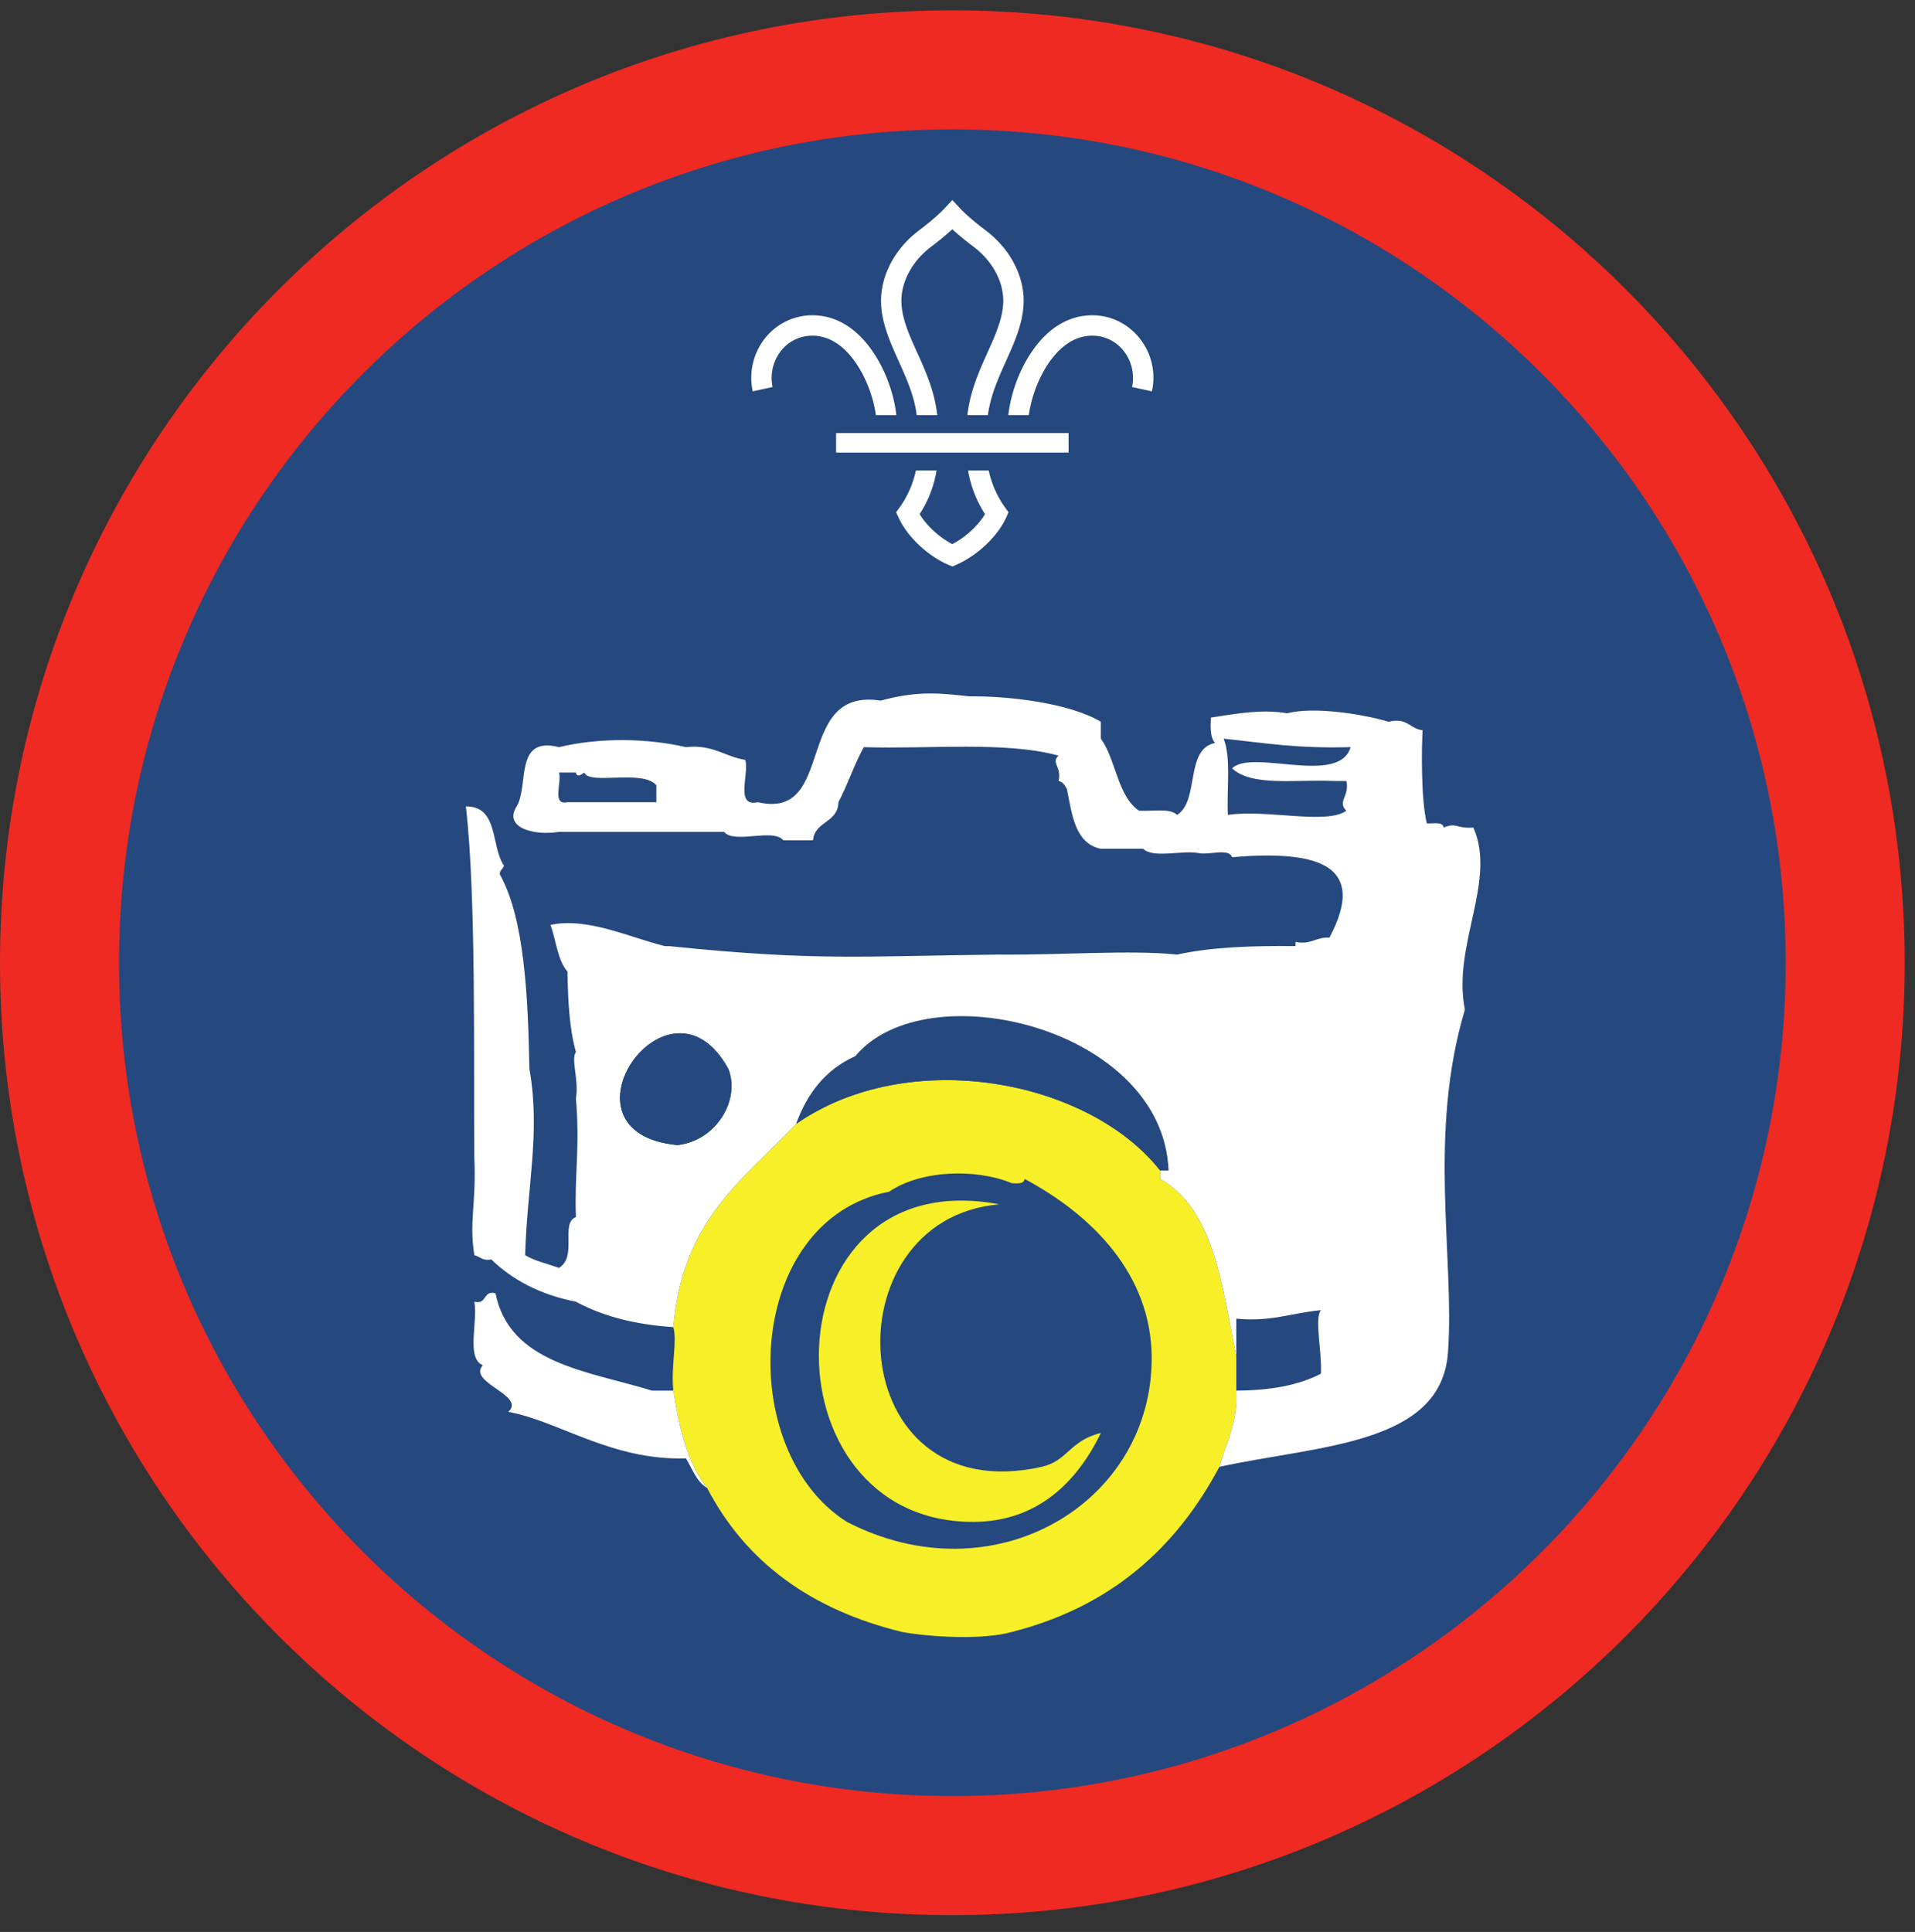
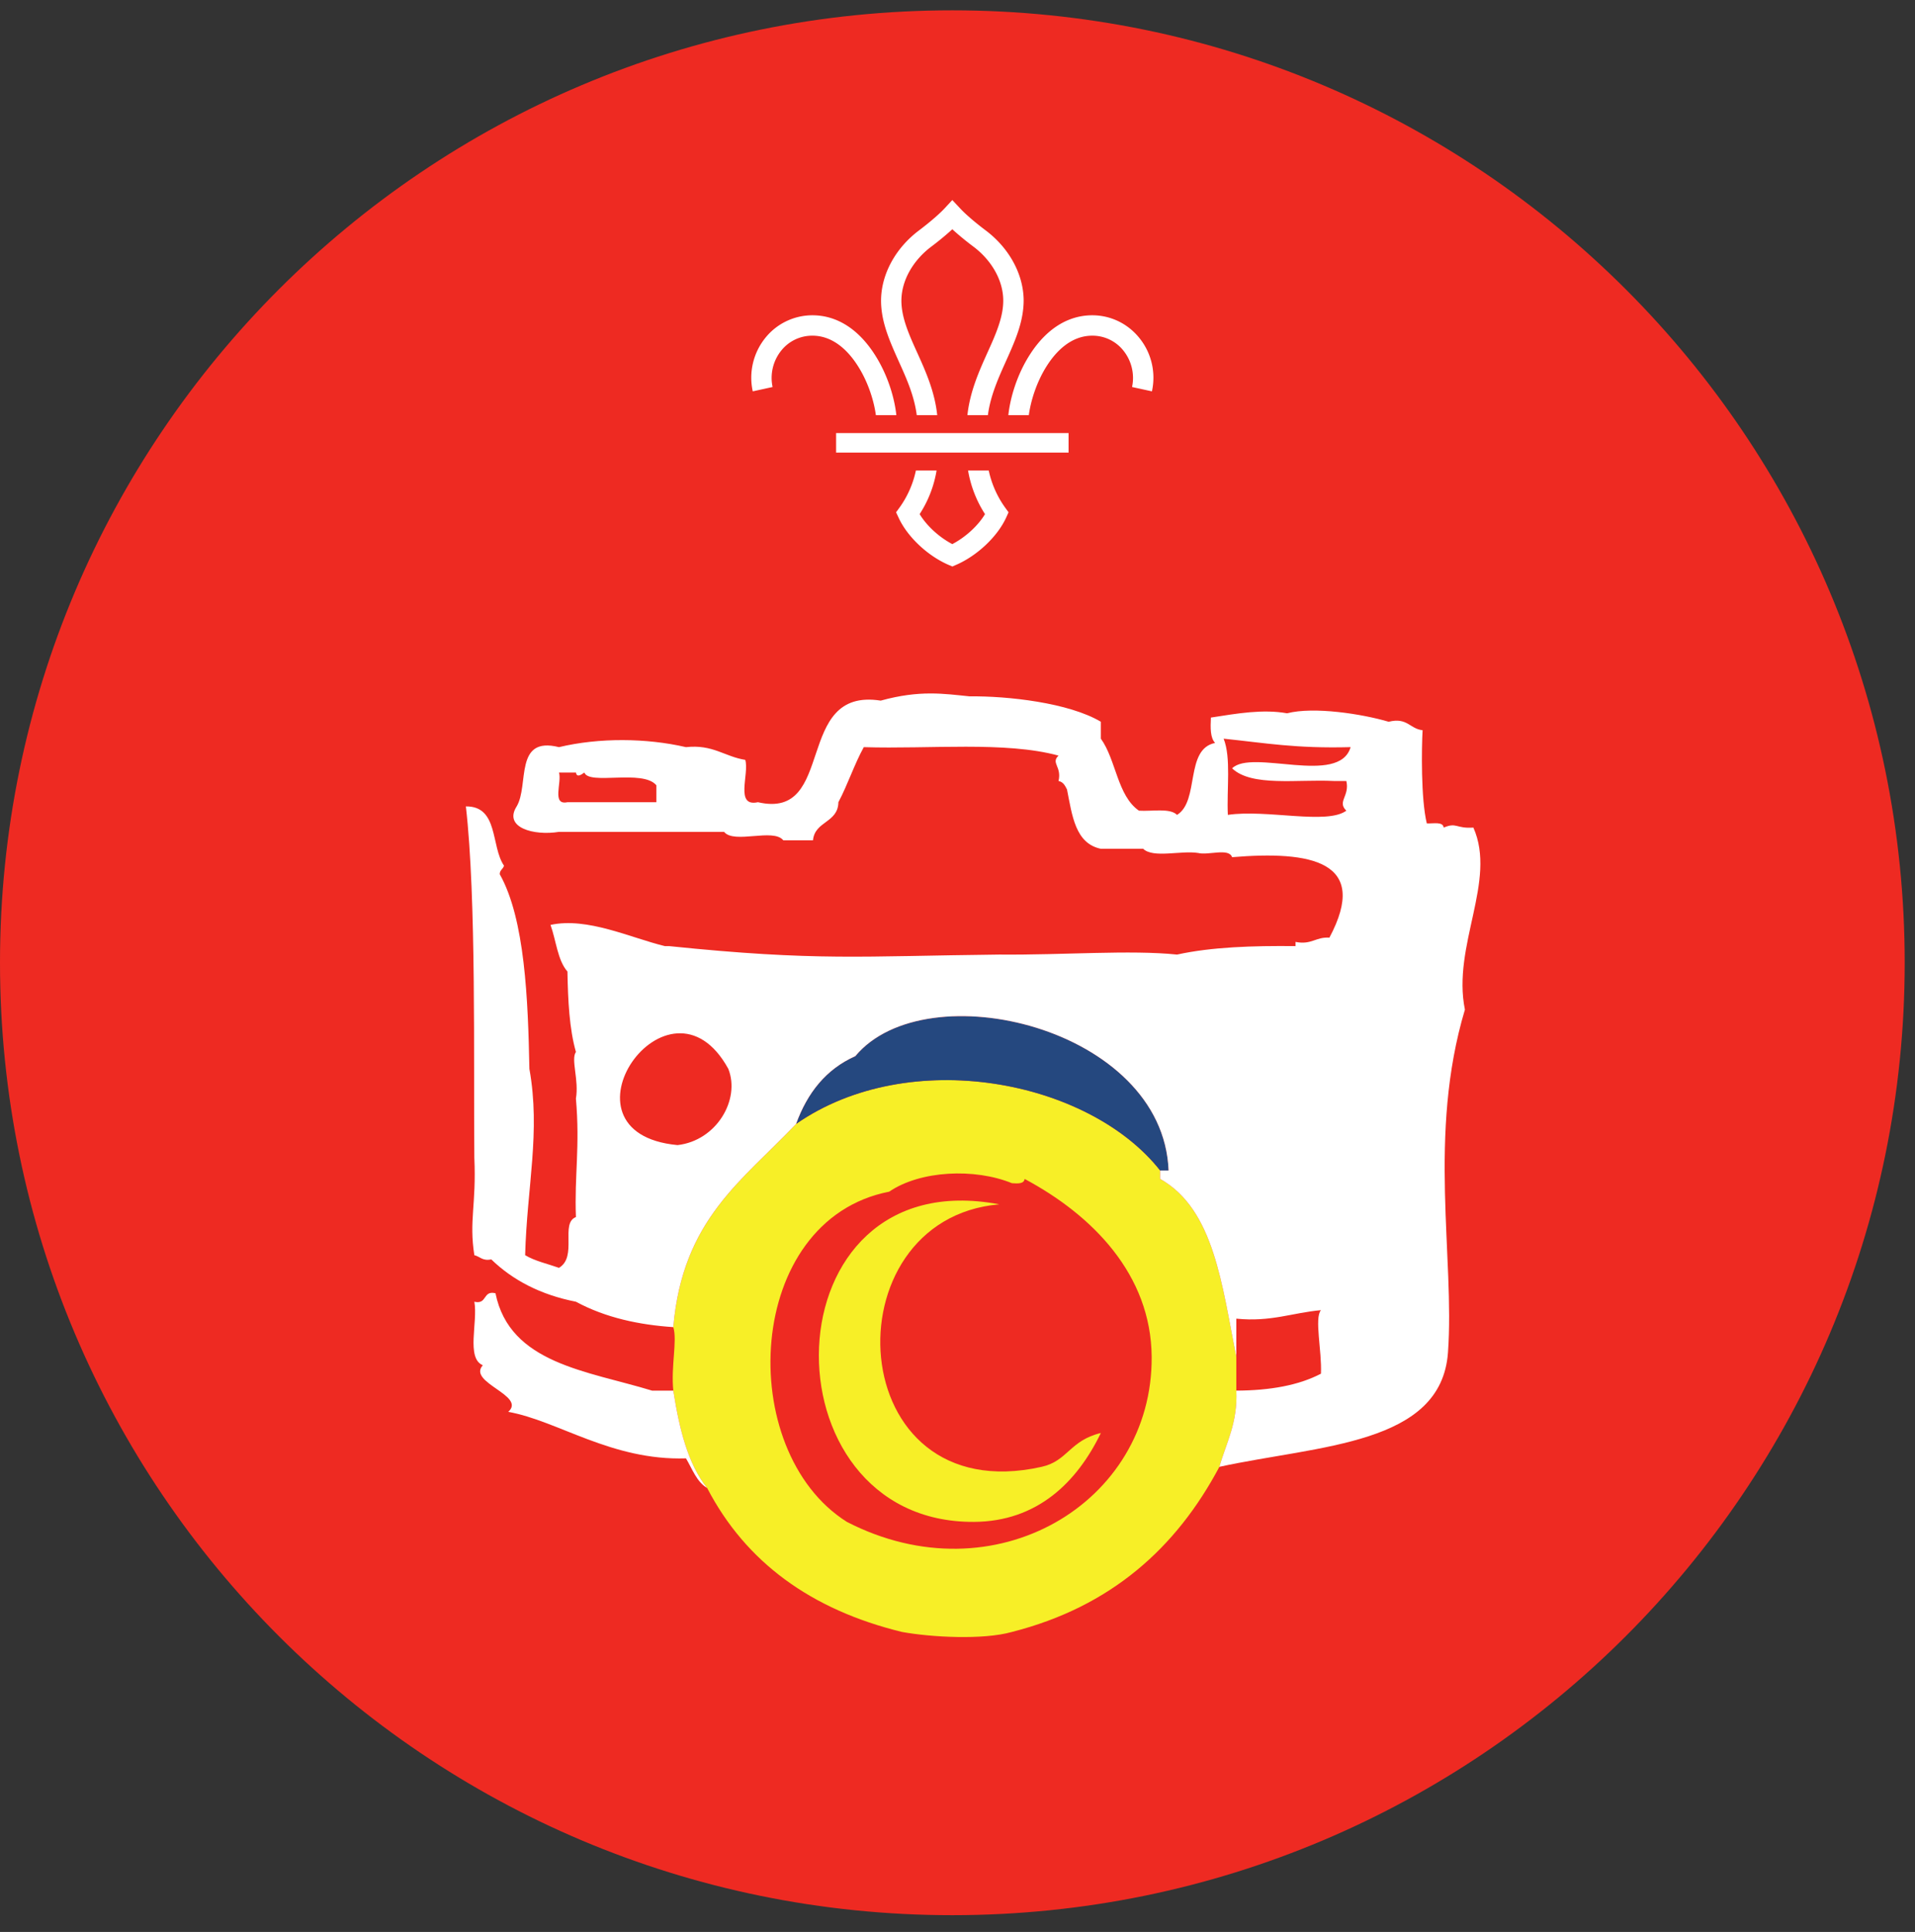
<svg xmlns="http://www.w3.org/2000/svg" height="153.333" viewBox="0 0 152 153.333" width="152">
  <rect x="0" y="0" width="152" height="153.333" fill="#333333" stroke="none" />
  <path d="M75.588.82C33.844.82 0 34.664 0 76.408c0 41.75 33.844 75.595 75.588 75.595 41.75 0 75.595-33.844 75.595-75.595C151.183 34.664 117.339.82 75.588.82" fill="#ee2a22" fill-rule="evenodd" />
-   <path d="M141.735 76.408c0 36.532-29.615 66.141-66.142 66.141-36.53 0-66.145-29.609-66.145-66.141 0-36.525 29.615-66.14 66.145-66.14 36.527 0 66.142 29.615 66.142 66.14" fill="#25487f" fill-rule="evenodd" />
-   <path d="M106.864 64.341c-1.536 1.14-6.323-.125-9.405.334-.1-2.027.27-4.527-.334-6.048 3.365.349 5.719.787 10.078.671-.91 3.1-7.828.11-9.406 1.683 1.542 1.479 5.187.86 8.063 1.005h1.004c.281 1.209-.755 1.631 0 2.355M45.041 63.67c-1.276.27-.426-1.59-.672-2.355h1.345c.072.406.374.208.671 0 .37 1.026 4.642-.282 5.713 1.01v1.344h-7.057M98.13 107.684v-3.025c2.74.276 4.458-.47 6.72-.673-.538.635.082 3.209 0 5.042-1.767.923-4.043 1.333-6.72 1.344v-2.688M77.297 120.788c5.036-.025 8.187-3.14 10.083-7.056-2.49.599-2.62 2.223-4.703 2.687-15.87 3.552-16.989-19.65-3.365-20.834-18.526-3.516-18.937 25.292-2.015 25.203zm3.026-26.88c.48.032.953.057 1.005-.339 5.401 2.886 10.032 7.595 10.084 14.115.083 11.595-12.464 19.147-24.193 13.104-8.943-5.64-8.14-23.968 3.36-26.208 2.473-1.145 6.53-1.219 9.744-.672" fill="#25487f" fill-rule="evenodd" />
  <path d="M80.323 93.908c-2.954-1.208-7.276-1.015-9.744.672-11.5 2.24-12.303 20.568-3.36 26.208 11.729 6.043 24.276-1.51 24.193-13.104-.052-6.52-4.683-11.23-10.084-14.115-.052.396-.525.371-1.005.339zm-17.135-4.703c8.952-6.234 23.197-3.536 28.895 3.693v.671c4.313 2.412 4.917 8.527 6.048 14.115v2.688c.114 2.579-.798 4.13-1.345 6.047-3.422 6.437-8.603 11.104-16.463 13.104-2.282.646-6.416.422-8.735 0-7.203-1.76-12.39-5.53-15.457-11.421-1.543-1.927-2.214-4.73-2.688-7.73-.198-1.958.328-3.948 0-5.041.74-8.558 5.464-11.604 9.745-16.126" fill="#f7ef27" fill-rule="evenodd" />
  <path d="M92.083 92.898c-5.698-7.229-19.943-9.927-28.895-3.693.895-2.464 2.375-4.344 4.703-5.38 5.62-6.76 24.426-2.265 24.864 9.073h-.672" fill="#25487f" fill-rule="evenodd" />
  <path d="M79.312 95.585c-13.624 1.183-12.505 24.386 3.365 20.834 2.083-.464 2.214-2.088 4.703-2.687-1.896 3.916-5.047 7.03-10.083 7.056-16.922.09-16.51-28.719 2.015-25.203" fill="#f7ef27" fill-rule="evenodd" />
  <path d="M51.76 110.372c-5.145-1.574-11.301-2.136-12.432-7.73-1.03-.249-.64.923-1.677.673.292 1.614-.672 4.478.672 5.041-1.25 1.38 3.489 2.401 2.016 3.699 3.942.697 8.177 3.88 14.109 3.692.505.844.838 1.855 1.683 2.355-1.543-1.927-2.214-4.73-2.688-7.73zm54.1-48.386h1.004c.281 1.209-.755 1.631 0 2.355-1.536 1.14-6.323-.125-9.405.334-.1-2.027.27-4.527-.334-6.048 3.365.349 5.719.787 10.078.671-.91 3.1-7.828.11-9.406 1.683 1.542 1.479 5.187.86 8.063 1.005zM53.78 90.883c-10.27-.959-.677-14.651 4.031-6.047.964 2.437-.932 5.692-4.03 6.047zm-1.683-27.214h-7.057c-1.276.271-.426-1.589-.672-2.354h1.345c.072.406.374.208.671 0 .37 1.026 4.642-.282 5.713 1.01zm64.85 2.015c-1.396.095-1.312-.443-2.355 0-.062-.494-.812-.307-1.342-.333-.475-1.943-.412-6.006-.334-7.396-1.021-.104-1.203-1.041-2.693-.671-2.079-.615-5.932-1.224-8.063-.672-1.926-.344-3.932.01-6.046.339-.042.828-.052 1.614.333 2.014-2.421.486-1.213 4.604-3.021 5.71-.558-.563-1.974-.267-3.025-.334-1.72-1.193-1.804-4.021-3.022-5.714v-1.343c-2.536-1.51-7.401-2.052-10.416-2.016-2.032-.203-3.943-.521-7.057.339-6.96-1.09-3.475 9.514-9.746 8.062-1.858.406-.671-2.24-1.005-3.36-1.646-.26-2.568-1.244-4.708-1.01-3.141-.73-6.907-.76-10.079 0-3.588-.9-2.353 3.02-3.359 4.704-1.067 1.676 1.354 2.348 3.36 2.02h13.103c.803.989 3.907-.323 4.704.672h2.354c.14-1.542 1.99-1.375 2.016-3.026.74-1.39 1.26-3 2.016-4.37 5.213.166 11.234-.48 15.458.672-.63.598.271.854 0 2.015.375.074.52.375.672.673.411 2.051.646 4.281 2.687 4.708h3.36c.796.77 3.015.114 4.364.333.808.203 2.437-.421 2.693.333 6.224-.516 10.974.287 7.724 6.386-1.078-.074-1.423.593-2.688.338v.334c-3.396-.036-6.65.068-9.406.672-3.724-.386-9.02.046-14.115 0-10.968.12-14.49.535-26.208-.672h-.333c-2.73-.662-6.146-2.318-9.074-1.683.448 1.235.558 2.808 1.344 3.699.042 2.312.152 4.552.673 6.385-.417.583.255 2.23 0 3.698.333 3.849-.126 6.108 0 9.406-1.271.49.15 3.145-1.345 4.03-.905-.322-1.916-.54-2.686-1.005.145-5.426 1.238-9.765.338-14.785-.109-5.521-.354-11.901-2.354-15.453 0-.34.27-.402.338-.678-1.052-1.521-.417-4.734-3.026-4.702.838 7.285.6 20.15.672 27.89.166 3.75-.432 4.963 0 7.728.453.106.641.48 1.344.334 1.708 1.652 3.912 2.808 6.719 3.36 2.369 1.28 5.046 1.838 7.729 2.016.74-8.558 5.464-11.604 9.745-16.126.895-2.464 2.375-4.344 4.703-5.38 5.62-6.76 24.426-2.265 24.864 9.073h-.672v.671c4.313 2.412 4.917 8.527 6.048 14.115v-3.025c2.738.276 4.457-.47 6.718-.673-.537.635.083 3.209 0 5.042-1.766.923-4.042 1.333-6.718 1.344.114 2.579-.798 4.13-1.345 6.047 7.907-1.719 17.616-1.724 18.146-9.074.541-7.54-1.63-17.27 1.344-27.213-1.03-5.072 2.552-10.208.672-14.448" fill="#fff" fill-rule="evenodd" />
-   <path d="M53.781 90.883c-10.27-.959-.677-14.651 4.031-6.047.964 2.437-.932 5.692-4.03 6.047" fill="#25487f" fill-rule="evenodd" />
  <path d="M68.036 28.96c.896 1.365 1.344 2.928 1.485 3.99h1.624c-.135-1.302-.661-3.198-1.754-4.87-1.303-2-2.995-3.052-4.896-3.057h-.016a4.788 4.788 0 0 0-3.73 1.792 5.03 5.03 0 0 0-1 4.245l1.574-.344a3.466 3.466 0 0 1 .682-2.885 3.135 3.135 0 0 1 2.474-1.188h.01c1.683 0 2.86 1.26 3.547 2.317M79.776 40.279a7.877 7.877 0 0 1-1.297-2.934h-1.64a9.26 9.26 0 0 0 1.344 3.46c-.552.922-1.547 1.832-2.595 2.379-1.047-.547-2.036-1.457-2.593-2.38a9.065 9.065 0 0 0 1.344-3.459h-1.642a7.79 7.79 0 0 1-1.295 2.934l-.277.38.198.426c.687 1.495 2.265 3 3.937 3.735l.328.14h.005l.324-.14c1.671-.735 3.255-2.24 3.943-3.735l.192-.426-.276-.38M83.14 28.96c-.89 1.365-1.337 2.928-1.479 3.99h-1.625c.136-1.302.657-3.198 1.75-4.87 1.302-2 3-3.052 4.902-3.057h.01c1.453 0 2.812.656 3.729 1.792a5.012 5.012 0 0 1 1.005 4.245l-1.577-.344a3.467 3.467 0 0 0-.683-2.885 3.127 3.127 0 0 0-2.475-1.188h-.004c-1.688 0-2.865 1.26-3.553 2.317M72.765 32.95h1.626c-.198-1.88-.932-3.51-1.588-4.958-.652-1.437-1.267-2.808-1.256-4.161.016-1.563.906-3.156 2.385-4.266.261-.193.995-.761 1.656-1.37.663.609 1.402 1.177 1.663 1.37 1.478 1.11 2.369 2.703 2.38 4.266.01 1.353-.604 2.724-1.256 4.161-.651 1.448-1.385 3.077-1.589 4.959h1.626c.203-1.553.833-2.943 1.437-4.292.724-1.61 1.406-3.13 1.402-4.844-.022-2.063-1.153-4.136-3.032-5.542-.224-.166-1.375-1.041-2.036-1.761l-.595-.635-.588.635c-.667.72-1.817 1.595-2.036 1.761-1.881 1.406-3.01 3.48-3.032 5.542-.01 1.713.677 3.234 1.396 4.844.61 1.349 1.24 2.74 1.437 4.292M66.364 35.919h18.453v-1.547H66.364z" fill="#fff" />
</svg>